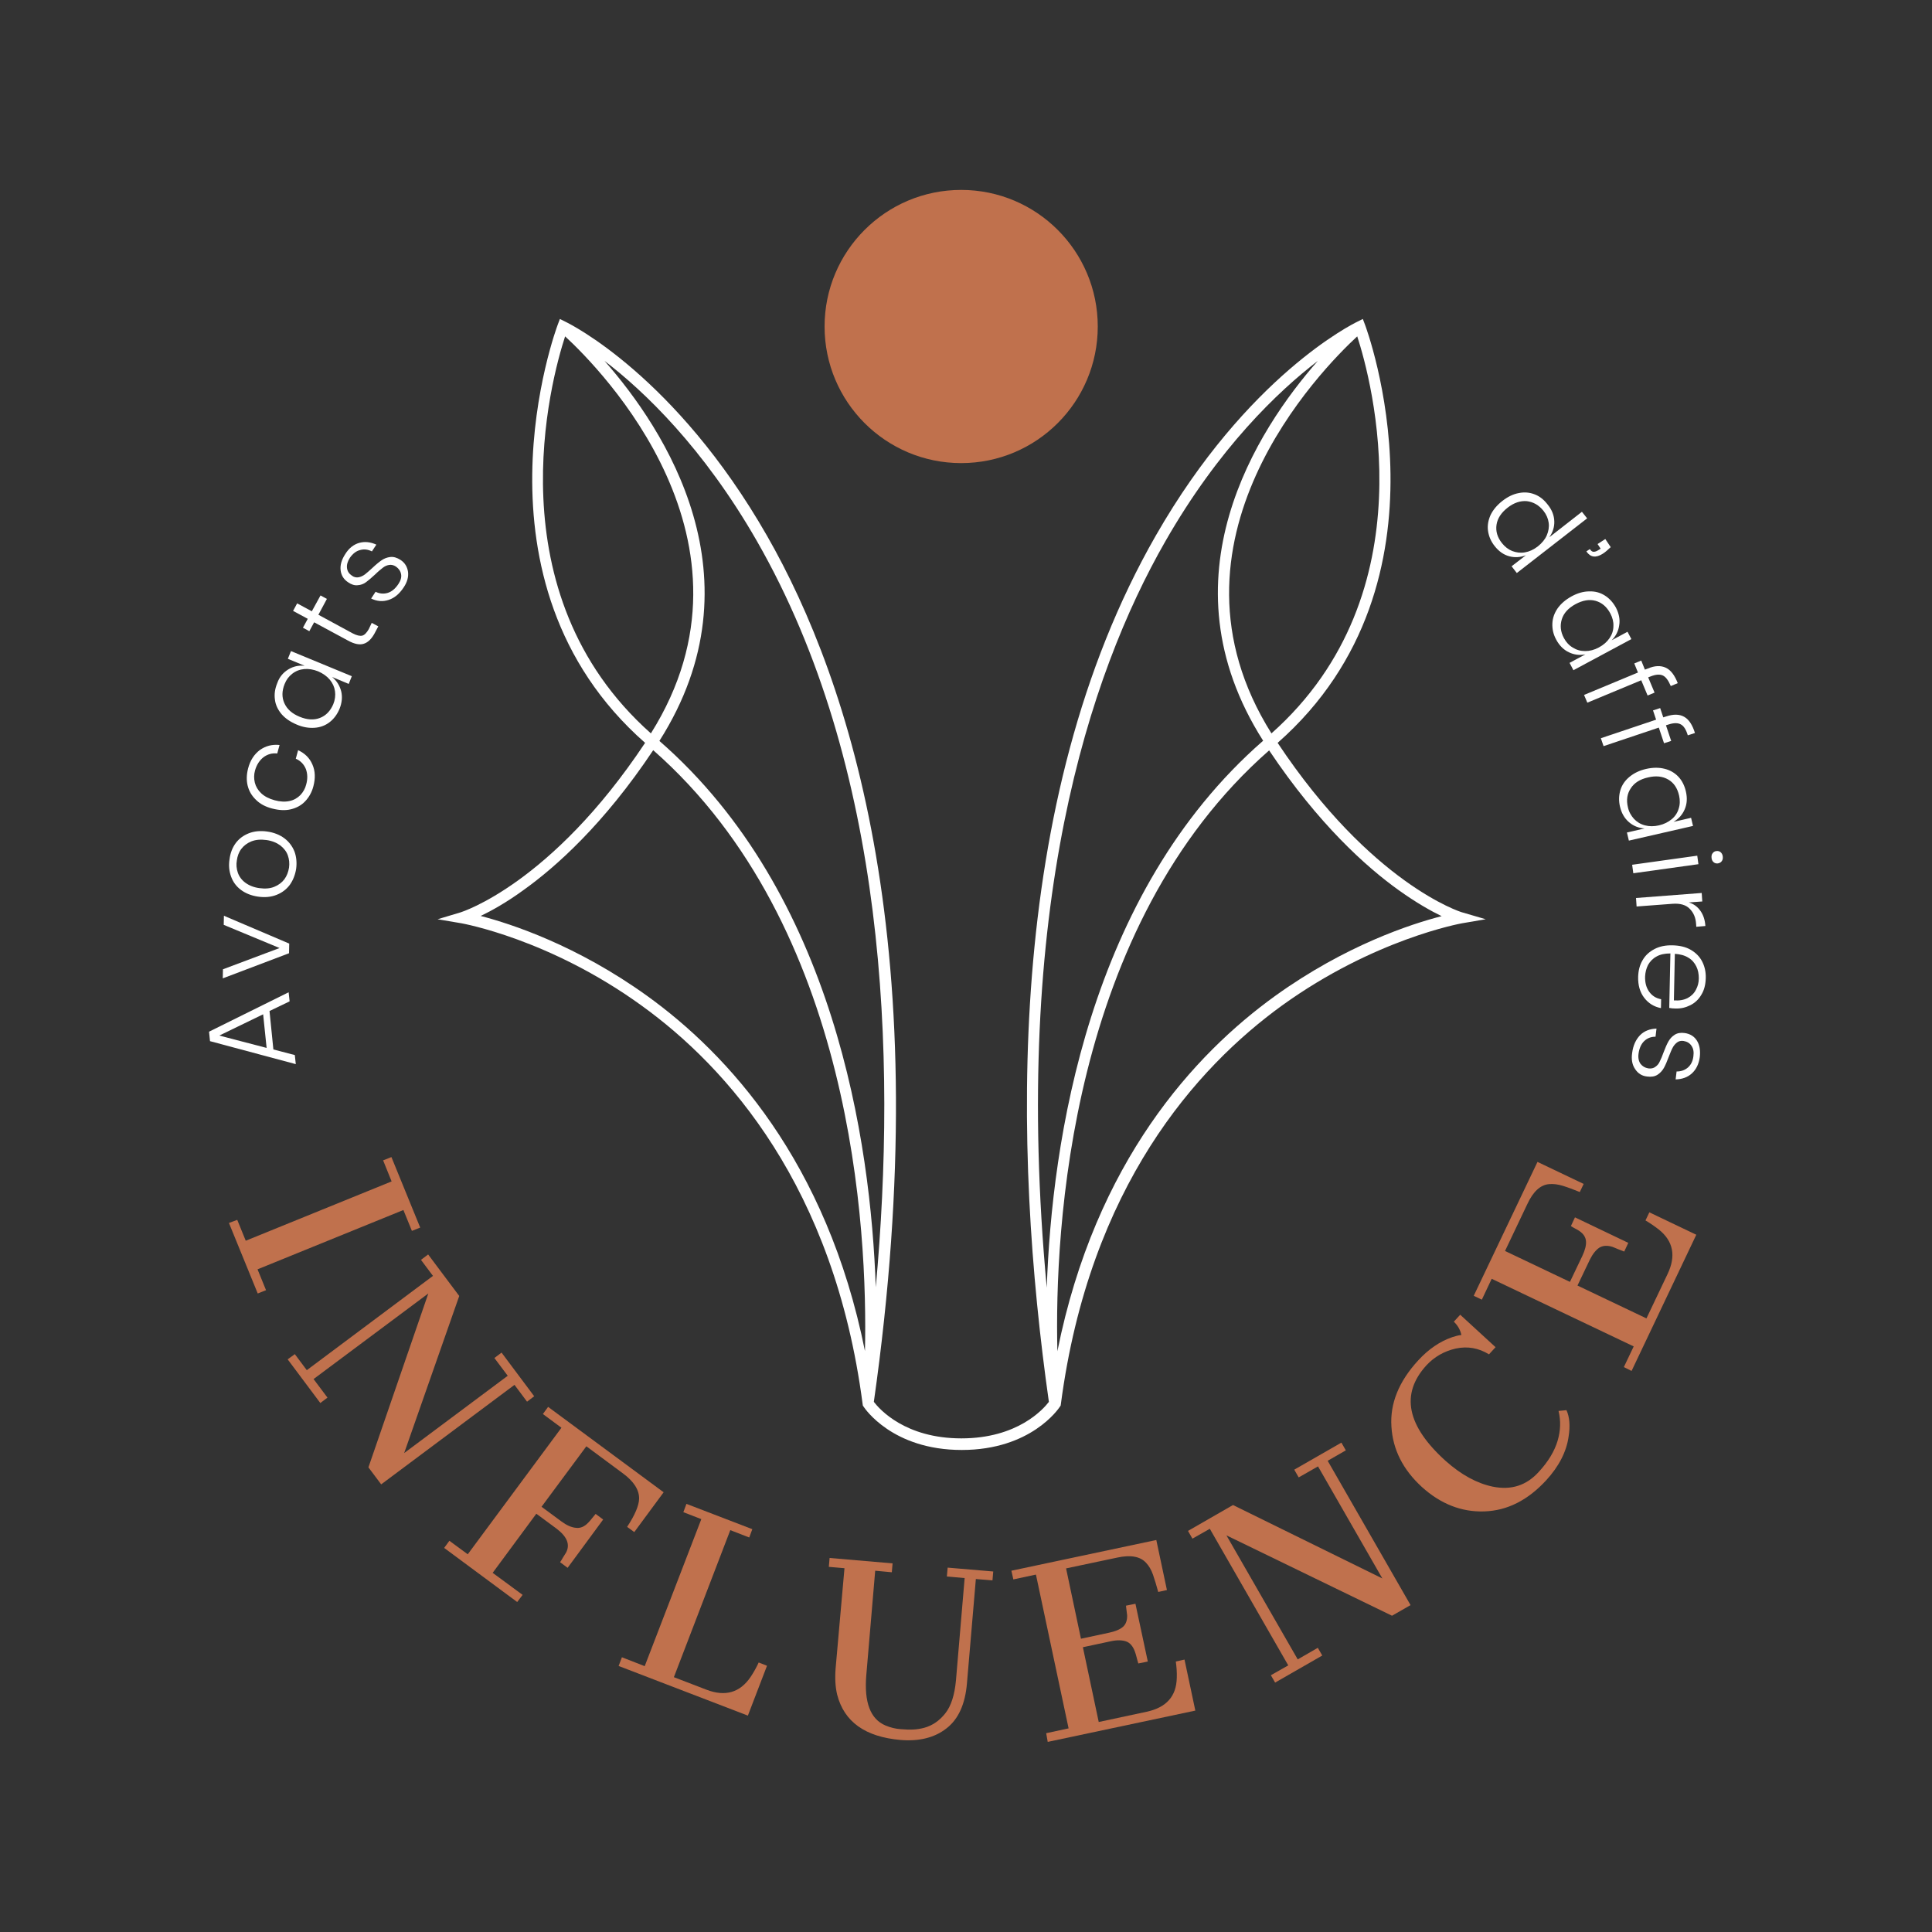
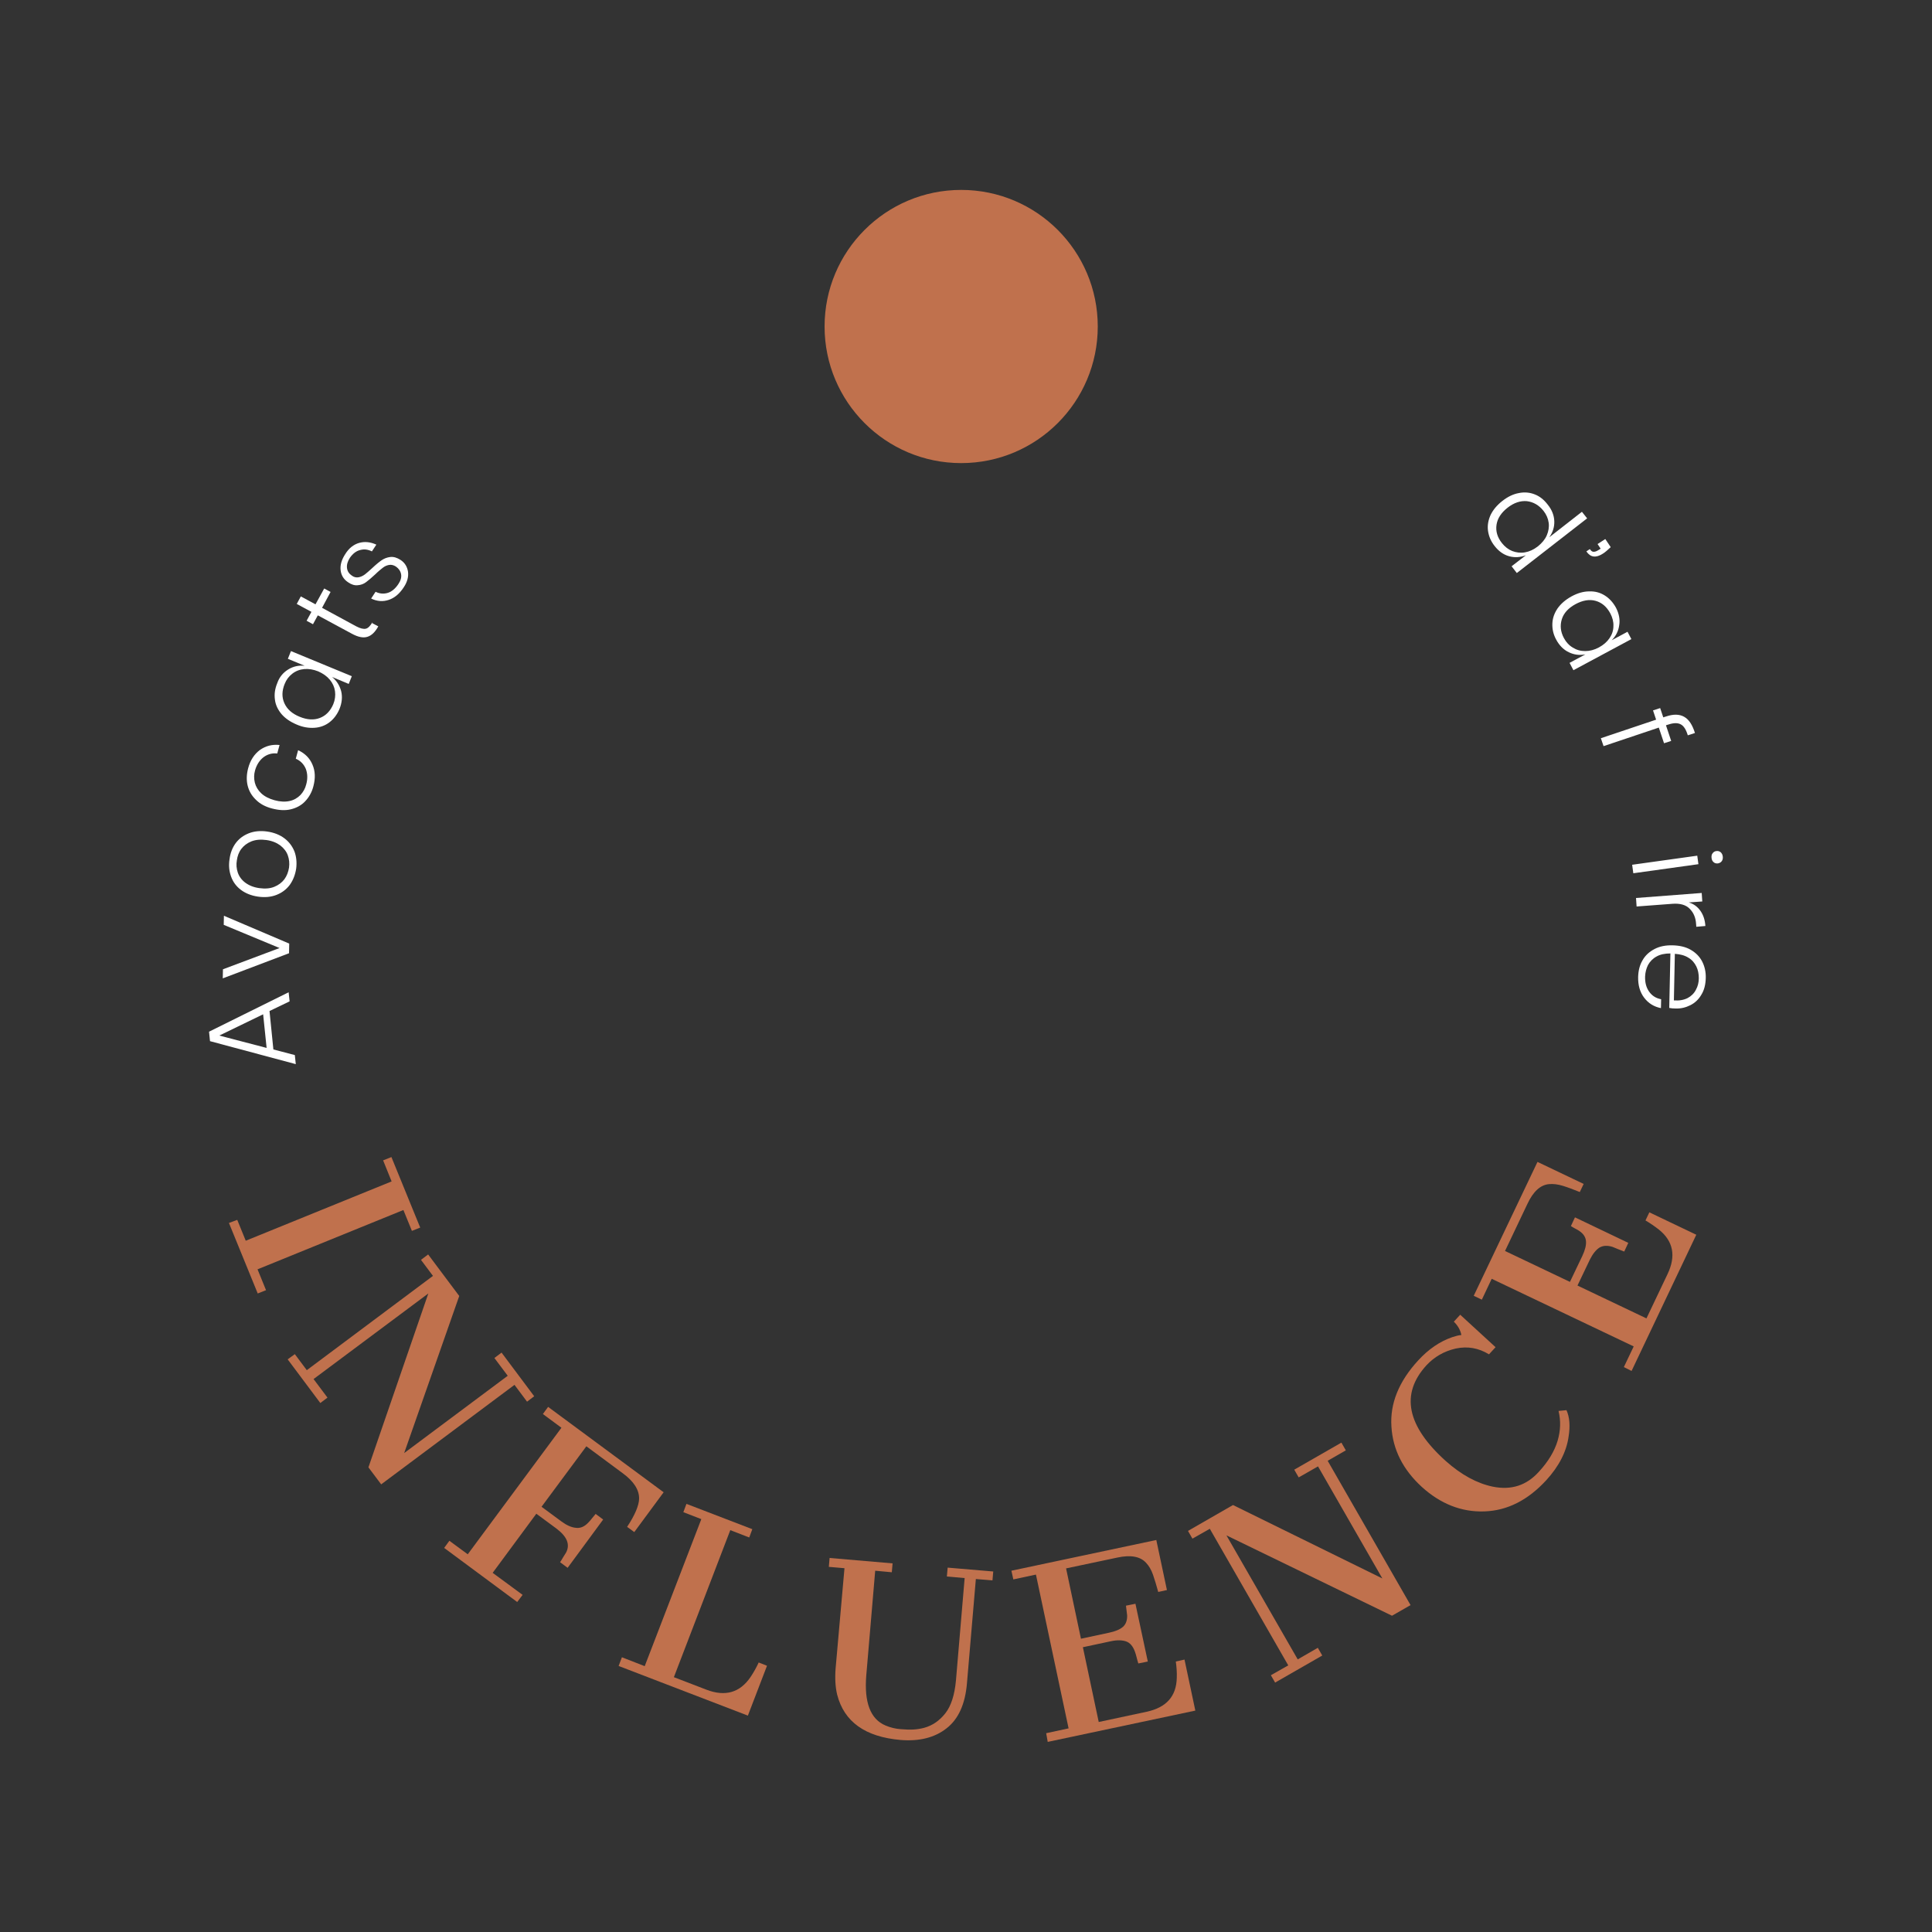
<svg xmlns="http://www.w3.org/2000/svg" version="1.1" id="Calque_1" x="0px" y="0px" viewBox="0 0 1000 1000" style="enable-background:new 0 0 1000 1000;" xml:space="preserve">
  <rect x="0" y="0" width="1000" height="1000" fill="#333333" stroke="none" />
  <style type="text/css">
	.st0{fill:#FFFFFF;}
	.st1{fill:#C0714D;}
</style>
  <g>
    <g>
-       <path class="st0" d="M756.7,472.2c-0.5-0.1-46.8-14.6-95.4-87.7c95-83.6,45.7-215.2,45.2-216.5l-1.1-2.9l-2.8,1.4    c-2.3,1.1-57,28-104.4,110.8c-78.8,137.5-73.6,319.5-55.3,448.3c-2.9,3.8-16.2,18.9-45.3,18.9c-29.1,0-42.4-15.1-45.3-18.9    c33.1-232.9-11.8-372.3-55.3-448.3c-47.4-82.8-102.1-109.7-104.4-110.8l-2.8-1.4l-1.1,2.9c-0.5,1.3-49.8,133,45.2,216.5    c-48.6,73.1-94.9,87.5-95.4,87.7l-12,3.6l12.4,2.1c0.4,0.1,45.4,8,93.2,42.6c44.1,31.8,99.7,93.5,114.4,206.3l0.1,0.7l0.4,0.6    c0.6,0.9,14.9,22.4,50.8,22.4s50.2-21.5,50.8-22.4l0.4-0.6l0.1-0.7c14.8-112.8,70.4-174.4,114.4-206.3    c47.8-34.5,92.7-42.5,93.2-42.6l12.3-2.1L756.7,472.2z M391.8,280.1c66.7,116.4,72.5,265.4,61.5,386.2    c-2.6-75.3-21.4-203.8-112-282.8c53.6-84.3,2.6-161.5-28.4-196.7C333.3,202.4,364,231.6,391.8,280.1z M292.5,174.1    c18.3,16.9,106.7,106.3,44.4,205.5C255,306.8,285.2,196.5,292.5,174.1z M335,515.5c-36.4-26.2-70.4-37.3-86.2-41.4    c5.4-2.6,13.1-6.8,22.3-13.5c16.5-11.8,41.4-33.9,67-72.3c103.6,91,111,248.6,109.6,311C428,601.1,376.5,545.4,335,515.5z     M658.1,379.6c-62.3-99.2,26.1-188.6,44.4-205.5C709.8,196.5,740,306.8,658.1,379.6z M603,280.5c27.8-48.7,58.6-78,79.1-93.7    c-31,35.2-81.9,112.4-28.3,196.6c-90.7,79.1-109.4,207.9-112,283.1C523.5,470.3,563.7,349.2,603,280.5z M660,515.5    c-41.5,29.9-93,85.6-112.7,183.9c-1.5-62.5,6-220.1,109.6-311c25.7,38.4,50.5,60.5,67,72.3c9.2,6.6,16.9,10.9,22.3,13.5    C730.5,478.2,696.4,489.3,660,515.5z" />
      <circle class="st1" cx="497.5" cy="169" r="70.7" />
    </g>
    <g>
      <path class="st1" d="M122.8,631.4l4.4,10.8l75.5-30.7l-4.4-10.9l4.3-1.7l14.9,36.5l-4.3,1.7l-4.4-10.8L133.3,657l4.4,10.8    l-4.3,1.7L118.5,633L122.8,631.4z" />
      <path class="st1" d="M152.6,700.9l6.2,8.3l65.3-48.8l-6.2-8.3l3.7-2.8l16.1,21.5l-28.5,81.3l53.6-40l-6.9-9.2l3.7-2.8l16.9,22.6    l-3.7,2.8l-6.5-8.7l-69,51.5l-6.6-8.8l31-90l-59.4,44.3l7.2,9.6l-3.7,2.8l-16.9-22.6L152.6,700.9z" />
      <path class="st1" d="M232.6,797.5l9.5,7l48.5-65.5l-9.6-7.1l2.7-3.7l59.8,44.2L328.3,793l-3.7-2.7c4.1-6.2,6.1-11.1,6.2-14.5    c0.1-4.6-2.7-9-8.4-13.2l-18.9-14l-23.2,31.3l10.3,7.6c2.7,2,5.2,3.1,7.5,3.3c2.3,0.3,4.4-0.6,6.4-2.7c0.6-0.6,1.2-1.3,1.9-2.2    c0.7-0.8,1.3-1.6,1.9-2.3l3.9,2.9l-18.4,25l-3.9-2.9c0.5-0.7,1-1.6,1.6-2.6s1.1-1.8,1.5-2.4c2.2-4.2,0.5-8.3-5.1-12.5l-10.3-7.6    L255,814.1l15.5,11.4l-2.8,3.7l-37.8-28L232.6,797.5z" />
      <path class="st1" d="M321.9,857.8l11.8,4.6l29.3-76.1l-9.3-3.6l1.6-4.3l34.1,13.1l-1.6,4.3L378,792l-29.2,76.1l16.9,6.5    c9.7,3.7,17.3,1.5,22.8-6.6c1.6-2.4,3-4.9,4.2-7.5l4.3,1.7l-9.9,25.8l-66.9-25.7L321.9,857.8z" />
      <path class="st1" d="M437.1,811.7L429,811l0.4-4.6l32.6,2.8l-0.4,4.6L453,813l-4.6,54c-1.2,14.1,2.1,22.8,9.9,26.1    c2.6,1.1,5.2,1.7,7.7,1.9s4.8,0.3,6.7,0.2c1.9-0.1,3.8-0.4,5.7-0.9c4.3-1.2,7.9-3.7,10.9-7.5s4.8-9.5,5.5-17l4.5-53l-9.2-0.8    l0.4-4.6l23.6,2l-0.4,4.6l-8.6-0.7l-4.6,53.9c-0.9,10.8-4.4,18.6-10.6,23.4c-6.1,4.8-14.1,6.8-23.8,6    c-18.3-1.6-29.2-9.4-32.8-23.5c-0.9-3.8-1.2-8.2-0.8-13.4L437.1,811.7z" />
      <path class="st1" d="M541.5,897.1l11.6-2.5L536.2,815l-11.7,2.5l-1-4.5l75-15.9L604,823l-4.5,1c-0.9-3.3-1.8-6.3-2.7-8.9    c-0.9-2.6-2.1-4.6-3.6-6.2c-3-3.3-8-4.2-14.9-2.7l-26.5,5.6l7.7,36.4l14.5-3.1c3.3-0.7,5.7-1.7,7.3-3.1c1.5-1.4,2.2-3.4,2.1-6    c-0.1-0.7-0.2-1.5-0.3-2.4c-0.1-0.8-0.2-1.7-0.3-2.5l4.9-1l6.4,29.9l-4.9,1c-0.3-0.9-0.6-2-0.9-3.2c-0.3-1.2-0.6-2.2-0.9-3    c-1-2.7-2.5-4.5-4.5-5.2s-4.7-0.8-7.9-0.1l-14.5,3.1l8.2,38.7l24.8-5.3c10.2-2.2,15.4-8,15.6-17.6c0.1-2.8-0.1-5.5-0.5-8.4l4.5-1    l5.6,26.4l-76.4,16.2L541.5,897.1z" />
      <path class="st1" d="M657.8,867.1l9-5.1l-40.6-70.7l-9,5.1l-2.3-4l23.3-13.4l77.3,38l-33.3-58l-10,5.7l-2.3-4l24.4-14l2.3,4    l-9.4,5.4l42.9,74.7l-9.6,5.5l-85.7-41.6l36.9,64.2l10.4-6l2.3,4l-24.4,14L657.8,867.1z" />
      <path class="st1" d="M756.4,691c-0.5-2.6-1.9-5-3.9-6.9l3.3-3.6l18.3,16.8l-3.4,3.7c-5.4-3.3-11.1-4.3-17.2-3    c-6.1,1.4-11.1,4.3-15.2,8.7c-13.5,14.8-10.2,31.3,10,49.5c8.1,7.2,16.2,11.6,24.4,13.3c9.5,1.9,17.4-0.6,23.8-7.7    c4.9-5.3,8.1-10.7,9.7-16c1.6-5.4,1.7-10.5,0.5-15.5l4.1-0.4c1.6,3.5,2,8.1,1.1,13.7c-1.1,7.8-5,15.4-11.6,22.6    c-9.5,10.3-20.1,15.7-32,16.1c-11.9,0.4-22.7-3.9-32.4-12.7c-9.7-8.9-15-19.3-15.7-31.2c-0.8-11.9,3.8-23.3,13.8-34.2    c5.4-5.9,11.3-9.9,17.7-12.1C753.5,691.5,755.1,691.1,756.4,691z" />
      <path class="st1" d="M840.5,707.6l5.1-10.7l-73.5-35l-5.1,10.8l-4.2-2l33-69.3l23.9,11.4l-2,4.2c-3.2-1.3-6.1-2.4-8.7-3.2    c-2.6-0.8-5-1.1-7.2-0.9c-4.5,0.4-8.2,3.8-11.2,10.2L779,647.5l33.6,16l6.4-13.4c1.4-3,2.1-5.6,1.9-7.7c-0.2-2.1-1.3-3.8-3.5-5.3    c-0.6-0.4-1.3-0.8-2.1-1.2c-0.7-0.4-1.5-0.8-2.2-1.3l2.1-4.5l27.6,13.2l-2.1,4.5c-0.9-0.3-1.9-0.8-3.1-1.2    c-1.2-0.5-2.1-0.9-2.9-1.2c-2.8-0.9-5.1-0.7-6.9,0.4c-1.8,1.2-3.4,3.2-4.9,6.2l-6.4,13.4l35.7,17l10.9-22.9    c4.5-9.4,3-17.1-4.5-23.1c-2.2-1.7-4.5-3.3-6.9-4.7l2-4.2l24.3,11.6l-33.5,70.5L840.5,707.6z" />
    </g>
    <g>
      <path class="st0" d="M139.5,523.3l2,19.9l11.1,2.9l0.5,4.7l-44.4-11.9l-0.5-4.9l41.2-20.4l0.5,4.7L139.5,523.3z M136.2,525    l-22.7,11l24.5,6.4L136.2,525z" />
      <path class="st0" d="M144.7,490.7l-28.9-12l0.1-4.7l33.8,14.4l-0.1,5l-34.3,13l0.1-4.7L144.7,490.7z" />
      <path class="st0" d="M122,436.4c1.7-2.3,4-4,6.8-5.1s6-1.4,9.5-0.9s6.5,1.7,8.9,3.5s4.1,4.1,5.2,6.8c1,2.7,1.3,5.7,0.9,8.9    c-0.5,3.2-1.6,6-3.3,8.4c-1.8,2.4-4.1,4.1-6.9,5.2c-2.8,1.1-6,1.4-9.5,0.9s-6.5-1.7-8.9-3.5s-4.1-4.1-5.1-6.9s-1.3-5.7-0.8-8.9    C119.2,441.5,120.3,438.7,122,436.4z M123.1,451.7c0.7,2,2,3.8,3.9,5.2c1.9,1.4,4.3,2.4,7.3,2.8s5.5,0.2,7.7-0.7    c2.2-0.9,3.9-2.2,5.2-3.9c1.3-1.8,2-3.7,2.4-6c0.3-2.2,0.1-4.3-0.6-6.3c-0.7-2-2-3.7-3.9-5.2c-1.9-1.4-4.3-2.4-7.2-2.8    c-3-0.4-5.5-0.2-7.8,0.7c-2.2,0.9-3.9,2.2-5.2,3.9c-1.3,1.7-2,3.7-2.3,5.9C122.2,447.5,122.4,449.6,123.1,451.7z" />
      <path class="st0" d="M134.5,388.2c3-2.1,6.3-3,10.2-2.6l-1.2,4.4c-2.7-0.3-5.1,0.4-7.2,2c-2,1.6-3.5,3.9-4.3,6.8    c-0.6,2.1-0.6,4.2-0.1,6.3c0.5,2,1.6,3.9,3.3,5.5s4,2.8,6.9,3.6c2.9,0.8,5.5,0.9,7.8,0.4s4.1-1.6,5.6-3.1c1.4-1.5,2.5-3.4,3-5.5    c0.8-2.9,0.7-5.6-0.2-8c-1-2.4-2.7-4.2-5.2-5.3l1.2-4.4c3.5,1.6,6,4.1,7.4,7.4c1.5,3.4,1.6,7.1,0.5,11.3c-0.8,3.1-2.3,5.7-4.3,7.8    c-2,2.1-4.5,3.4-7.4,4.1s-6.1,0.5-9.6-0.4s-6.3-2.4-8.4-4.5c-2.2-2.1-3.6-4.5-4.3-7.3s-0.6-5.8,0.2-8.9    C129.5,393.5,131.6,390.4,134.5,388.2z" />
      <path class="st0" d="M149.2,346.5c2.6-1.6,5.4-2.2,8.5-1.9L149,341l1.6-4l31.5,13l-1.6,4l-8.6-3.6c2.4,2,3.9,4.4,4.7,7.4    c0.7,2.9,0.4,6-0.9,9.2c-1.2,2.8-2.9,5.1-5.1,6.8s-4.8,2.7-7.8,2.9c-3,0.2-6.1-0.3-9.3-1.7c-3.3-1.4-5.9-3.2-7.8-5.4    c-1.9-2.3-3.1-4.8-3.4-7.5c-0.4-2.8,0-5.6,1.2-8.5C144.6,350.4,146.6,348.1,149.2,346.5z M147.2,364c1.4,3.1,4,5.4,7.9,7    s7.4,1.8,10.5,0.6c3.1-1.2,5.4-3.6,6.9-7.1c0.9-2.2,1.2-4.5,0.9-6.7s-1.2-4.2-2.7-6s-3.5-3.2-6-4.3c-2.5-1-4.9-1.4-7.2-1.2    c-2.3,0.2-4.4,1-6.2,2.4s-3.1,3.1-4,5.4C145.9,357.6,145.8,360.9,147.2,364z" />
-       <path class="st0" d="M192.4,322.4l3.4,1.8l-1.9,3.6c-1.6,2.9-3.4,4.7-5.6,5.4c-2.1,0.7-4.8,0.2-8.1-1.6l-17.6-9.5l-2.5,4.6    l-3.3-1.8l2.5-4.6l-7.6-4.1l2.1-3.9l7.6,4.1l4.5-8.2l3.3,1.8l-4.4,8.2l17.7,9.6c2.1,1.1,3.8,1.5,5,1.2s2.3-1.5,3.4-3.4    L192.4,322.4z" />
+       <path class="st0" d="M192.4,322.4l3.4,1.8c-1.6,2.9-3.4,4.7-5.6,5.4c-2.1,0.7-4.8,0.2-8.1-1.6l-17.6-9.5l-2.5,4.6    l-3.3-1.8l2.5-4.6l-7.6-4.1l2.1-3.9l7.6,4.1l4.5-8.2l3.3,1.8l-4.4,8.2l17.7,9.6c2.1,1.1,3.8,1.5,5,1.2s2.3-1.5,3.4-3.4    L192.4,322.4z" />
      <path class="st0" d="M185.9,281c2.9-0.8,5.8-0.5,8.9,0.9l-2.3,3.5c-2-1-4-1.3-6.1-0.7c-2.1,0.5-3.8,1.9-5.3,4    c-1.2,1.9-1.7,3.6-1.5,5.3c0.2,1.7,1.1,3,2.6,4c1.1,0.8,2.3,1,3.4,0.8c1.1-0.2,2.2-0.7,3.3-1.5c1-0.8,2.3-1.9,3.8-3.3    c1.9-1.8,3.5-3.1,4.8-4s2.8-1.5,4.5-1.7s3.4,0.3,5.3,1.5c2.3,1.5,3.5,3.6,3.9,6.2c0.3,2.6-0.4,5.3-2.3,8.1    c-2.2,3.3-4.7,5.4-7.7,6.4s-6,0.8-9.1-0.7l2.3-3.5c2,1,4.1,1.2,6.2,0.6c2.1-0.6,4-2.2,5.6-4.6c1.2-1.8,1.7-3.5,1.4-5.1    s-1.2-2.9-2.6-3.9c-1.2-0.8-2.4-1.1-3.6-0.9c-1.2,0.2-2.3,0.7-3.3,1.5s-2.4,1.9-3.9,3.4c-1.8,1.7-3.4,3-4.7,4s-2.8,1.5-4.3,1.6    c-1.6,0.2-3.3-0.3-5-1.5c-2.3-1.5-3.6-3.6-3.9-6.3c-0.3-2.6,0.5-5.4,2.4-8.3C180.6,283.7,183.1,281.8,185.9,281z" />
    </g>
    <g>
      <path class="st0" d="M804.5,269.8c0.1,3-0.8,5.8-2.6,8.3l16.9-13.2l2.7,3.4l-36.4,28.3l-2.7-3.5l7.4-5.7c-2.9,1.1-5.8,1.3-8.7,0.5    s-5.4-2.6-7.5-5.3c-1.9-2.4-3-5-3.4-7.8s0.1-5.5,1.3-8.2c1.3-2.7,3.3-5.1,6.1-7.3c2.8-2.2,5.7-3.6,8.6-4.1    c2.9-0.6,5.7-0.3,8.2,0.7c2.6,1,4.8,2.8,6.7,5.3C803.3,263.9,804.4,266.8,804.5,269.8z M790.3,259.4c-3.3-0.3-6.7,0.8-10,3.4    s-5.2,5.5-5.7,8.8s0.4,6.5,2.8,9.5c1.5,1.9,3.3,3.3,5.3,4.1c2.1,0.8,4.3,1.1,6.6,0.7s4.5-1.4,6.7-3.1c2.1-1.7,3.7-3.6,4.6-5.7    c0.9-2.1,1.3-4.3,1-6.5s-1.2-4.3-2.7-6.2C796.5,261.4,793.6,259.8,790.3,259.4z" />
      <path class="st0" d="M829.6,286.6c-3.6,2.3-6.4,1.9-8.5-1.2l1.8-1.2c0.6,0.9,1.2,1.4,1.9,1.4s1.5-0.2,2.4-0.8l1.3-0.8l-1.6-2.4    l4-2.6l2.8,4.2C832.2,284.6,830.9,285.8,829.6,286.6z" />
      <path class="st0" d="M838.1,323.6c-0.4,3-1.7,5.6-3.9,7.8l8.2-4.4l2,3.8l-30,16.1l-2-3.8l8.2-4.4c-3,0.6-5.9,0.2-8.6-1.1    c-2.7-1.3-4.9-3.5-6.5-6.5c-1.5-2.7-2.1-5.5-2-8.3s1-5.4,2.7-7.9c1.7-2.4,4.1-4.5,7.2-6.2c3.1-1.7,6.2-2.6,9.2-2.6    c3-0.1,5.6,0.6,8,2.1s4.3,3.6,5.8,6.3C838,317.6,838.6,320.7,838.1,323.6z M825.9,311c-3.2-0.9-6.7-0.3-10.4,1.7s-6.1,4.6-7.1,7.8    c-1,3.2-0.7,6.5,1.1,9.8c1.1,2.1,2.7,3.8,4.6,4.9c1.9,1.2,4,1.8,6.4,1.8c2.3,0,4.7-0.6,7.1-1.9c2.4-1.3,4.2-2.9,5.5-4.8s2-4,2-6.3    c0.1-2.2-0.5-4.4-1.6-6.5C831.6,314,829.1,311.9,825.9,311z" />
-       <path class="st0" d="M860.6,349.6c-1.6-0.7-3.7-0.5-6.2,0.5l-1.3,0.5l3.3,7.9l-3.6,1.5l-3.3-7.9l-27.9,11.6l-1.7-4l27.9-11.6    l-1.9-4.7l3.6-1.5l1.9,4.7l1.6-0.6c3.5-1.5,6.6-1.6,9.2-0.4c2.6,1.2,4.6,3.9,6.2,8l-3.6,1.5C863.5,352.1,862.2,350.3,860.6,349.6z    " />
      <path class="st0" d="M869.9,374.9c-1.5-0.8-3.6-0.8-6.3,0.1l-1.3,0.4l2.7,8.1l-3.7,1.2l-2.7-8.1l-28.6,9.6l-1.4-4.1l28.6-9.6    l-1.6-4.8l3.7-1.2l1.6,4.8l1.6-0.5c3.6-1.2,6.7-1.2,9.2,0.2c2.5,1.4,4.3,4.2,5.6,8.4l-3.7,1.2    C872.7,377.6,871.5,375.7,869.9,374.9z" />
-       <path class="st0" d="M872,418.9c-1.2,2.8-3.1,4.9-5.8,6.5l9.1-2.1l1,4.2l-33.2,7.6l-1-4.2l9.1-2.1c-3.1-0.2-5.8-1.3-8.1-3.3    s-3.8-4.6-4.6-8c-0.7-3-0.6-5.8,0.2-8.5s2.4-5,4.7-6.9s5.1-3.3,8.6-4.1c3.5-0.8,6.7-0.8,9.5-0.1c2.9,0.7,5.3,2.1,7.2,4.1    s3.2,4.6,3.9,7.6C873.4,413.1,873.2,416.1,872,418.9z M863.5,403.5c-2.9-1.7-6.4-2.1-10.5-1.1c-4.1,0.9-7.1,2.8-8.9,5.6    c-1.9,2.8-2.4,6.1-1.5,9.8c0.5,2.4,1.6,4.3,3.1,6c1.5,1.6,3.4,2.8,5.7,3.4s4.7,0.6,7.3,0s4.8-1.7,6.6-3.2s3-3.4,3.6-5.5    c0.7-2.1,0.7-4.4,0.2-6.7C868.2,407.9,866.4,405.2,863.5,403.5z" />
      <path class="st0" d="M879.1,447.3l-33.7,4.7l-0.6-4.4l33.7-4.7L879.1,447.3z M890.6,441.1c0.6,0.5,1,1.3,1.1,2.2    c0.1,0.9,0,1.7-0.5,2.4c-0.5,0.7-1.1,1-2,1.2c-0.9,0.1-1.6-0.1-2.2-0.6c-0.6-0.5-1-1.2-1.1-2.2c-0.1-0.9,0-1.8,0.5-2.4    c0.5-0.7,1.1-1.1,2-1.2S890,440.6,890.6,441.1z" />
      <path class="st0" d="M880.1,471.4c1.5,2.1,2.4,4.7,2.6,7.9l-4.7,0.4l-0.1-1.4c-0.2-3.3-1.3-5.9-3.3-7.9c-1.9-2-4.9-2.9-8.9-2.6    l-18.6,1.4l-0.3-4.4l34-2.6l0.3,4.4l-7,0.5C876.6,467.8,878.6,469.3,880.1,471.4z" />
      <path class="st0" d="M853.6,513.3c1.5,2.1,3.5,3.4,6.2,3.9l-0.1,4.6c-3.6-0.7-6.5-2.5-8.7-5.4s-3.2-6.5-3.1-10.8    c0.1-3.2,0.8-6.1,2.3-8.6c1.4-2.5,3.5-4.4,6.2-5.8s5.8-2,9.4-1.9c3.6,0.1,6.7,0.8,9.3,2.3s4.6,3.5,5.9,6c1.3,2.5,2,5.4,1.9,8.7    c-0.1,3.3-0.8,6.2-2.3,8.6c-1.4,2.4-3.3,4.2-5.7,5.4s-4.9,1.8-7.7,1.7c-1.2,0-2.2-0.1-3.2-0.3l0.6-28.2c-2.9,0-5.3,0.5-7.2,1.6    c-2,1.1-3.4,2.6-4.4,4.4c-0.9,1.8-1.4,3.8-1.5,5.9C851.4,508.6,852.1,511.2,853.6,513.3z M878,500.2c-0.9-1.8-2.2-3.4-4.1-4.5    c-1.9-1.2-4.2-1.8-7-2l-0.5,24.1c2.8,0.2,5.1-0.2,7.1-1.2c1.9-1,3.4-2.5,4.3-4.3c1-1.8,1.5-3.8,1.5-6    C879.3,504.1,878.9,502,878,500.2z" />
-       <path class="st0" d="M875.7,555.6c-2.2,2-5,3-8.4,3.1l0.5-4.1c2.2,0,4.1-0.6,5.8-2c1.6-1.4,2.6-3.3,2.9-5.9c0.3-2.2,0-4-1-5.4    c-0.9-1.4-2.3-2.2-4.1-2.5c-1.4-0.2-2.5,0.1-3.4,0.8s-1.7,1.6-2.3,2.8c-0.6,1.1-1.2,2.7-2,4.7c-0.9,2.4-1.7,4.3-2.5,5.7    s-1.9,2.6-3.3,3.5c-1.4,0.9-3.2,1.2-5.4,0.9c-2.7-0.3-4.7-1.6-6.2-3.9c-1.5-2.2-2-5-1.5-8.3c0.5-3.9,1.9-6.9,4.1-9.2    c2.2-2.2,5.1-3.3,8.5-3.4l-0.5,4.2c-2.3,0-4.2,0.7-5.8,2.2s-2.6,3.7-3,6.6c-0.3,2.1,0.1,3.9,1,5.2c1,1.3,2.3,2.1,4.1,2.4    c1.4,0.2,2.7-0.1,3.6-0.8c1-0.7,1.8-1.6,2.3-2.8c0.6-1.2,1.3-2.8,2-4.8c0.9-2.4,1.7-4.2,2.5-5.6c0.8-1.4,1.8-2.5,3.2-3.4    s3.1-1.2,5.2-0.9c2.8,0.4,4.9,1.7,6.3,3.9c1.4,2.2,1.9,5.1,1.5,8.6C879.3,550.8,877.9,553.6,875.7,555.6z" />
    </g>
  </g>
</svg>